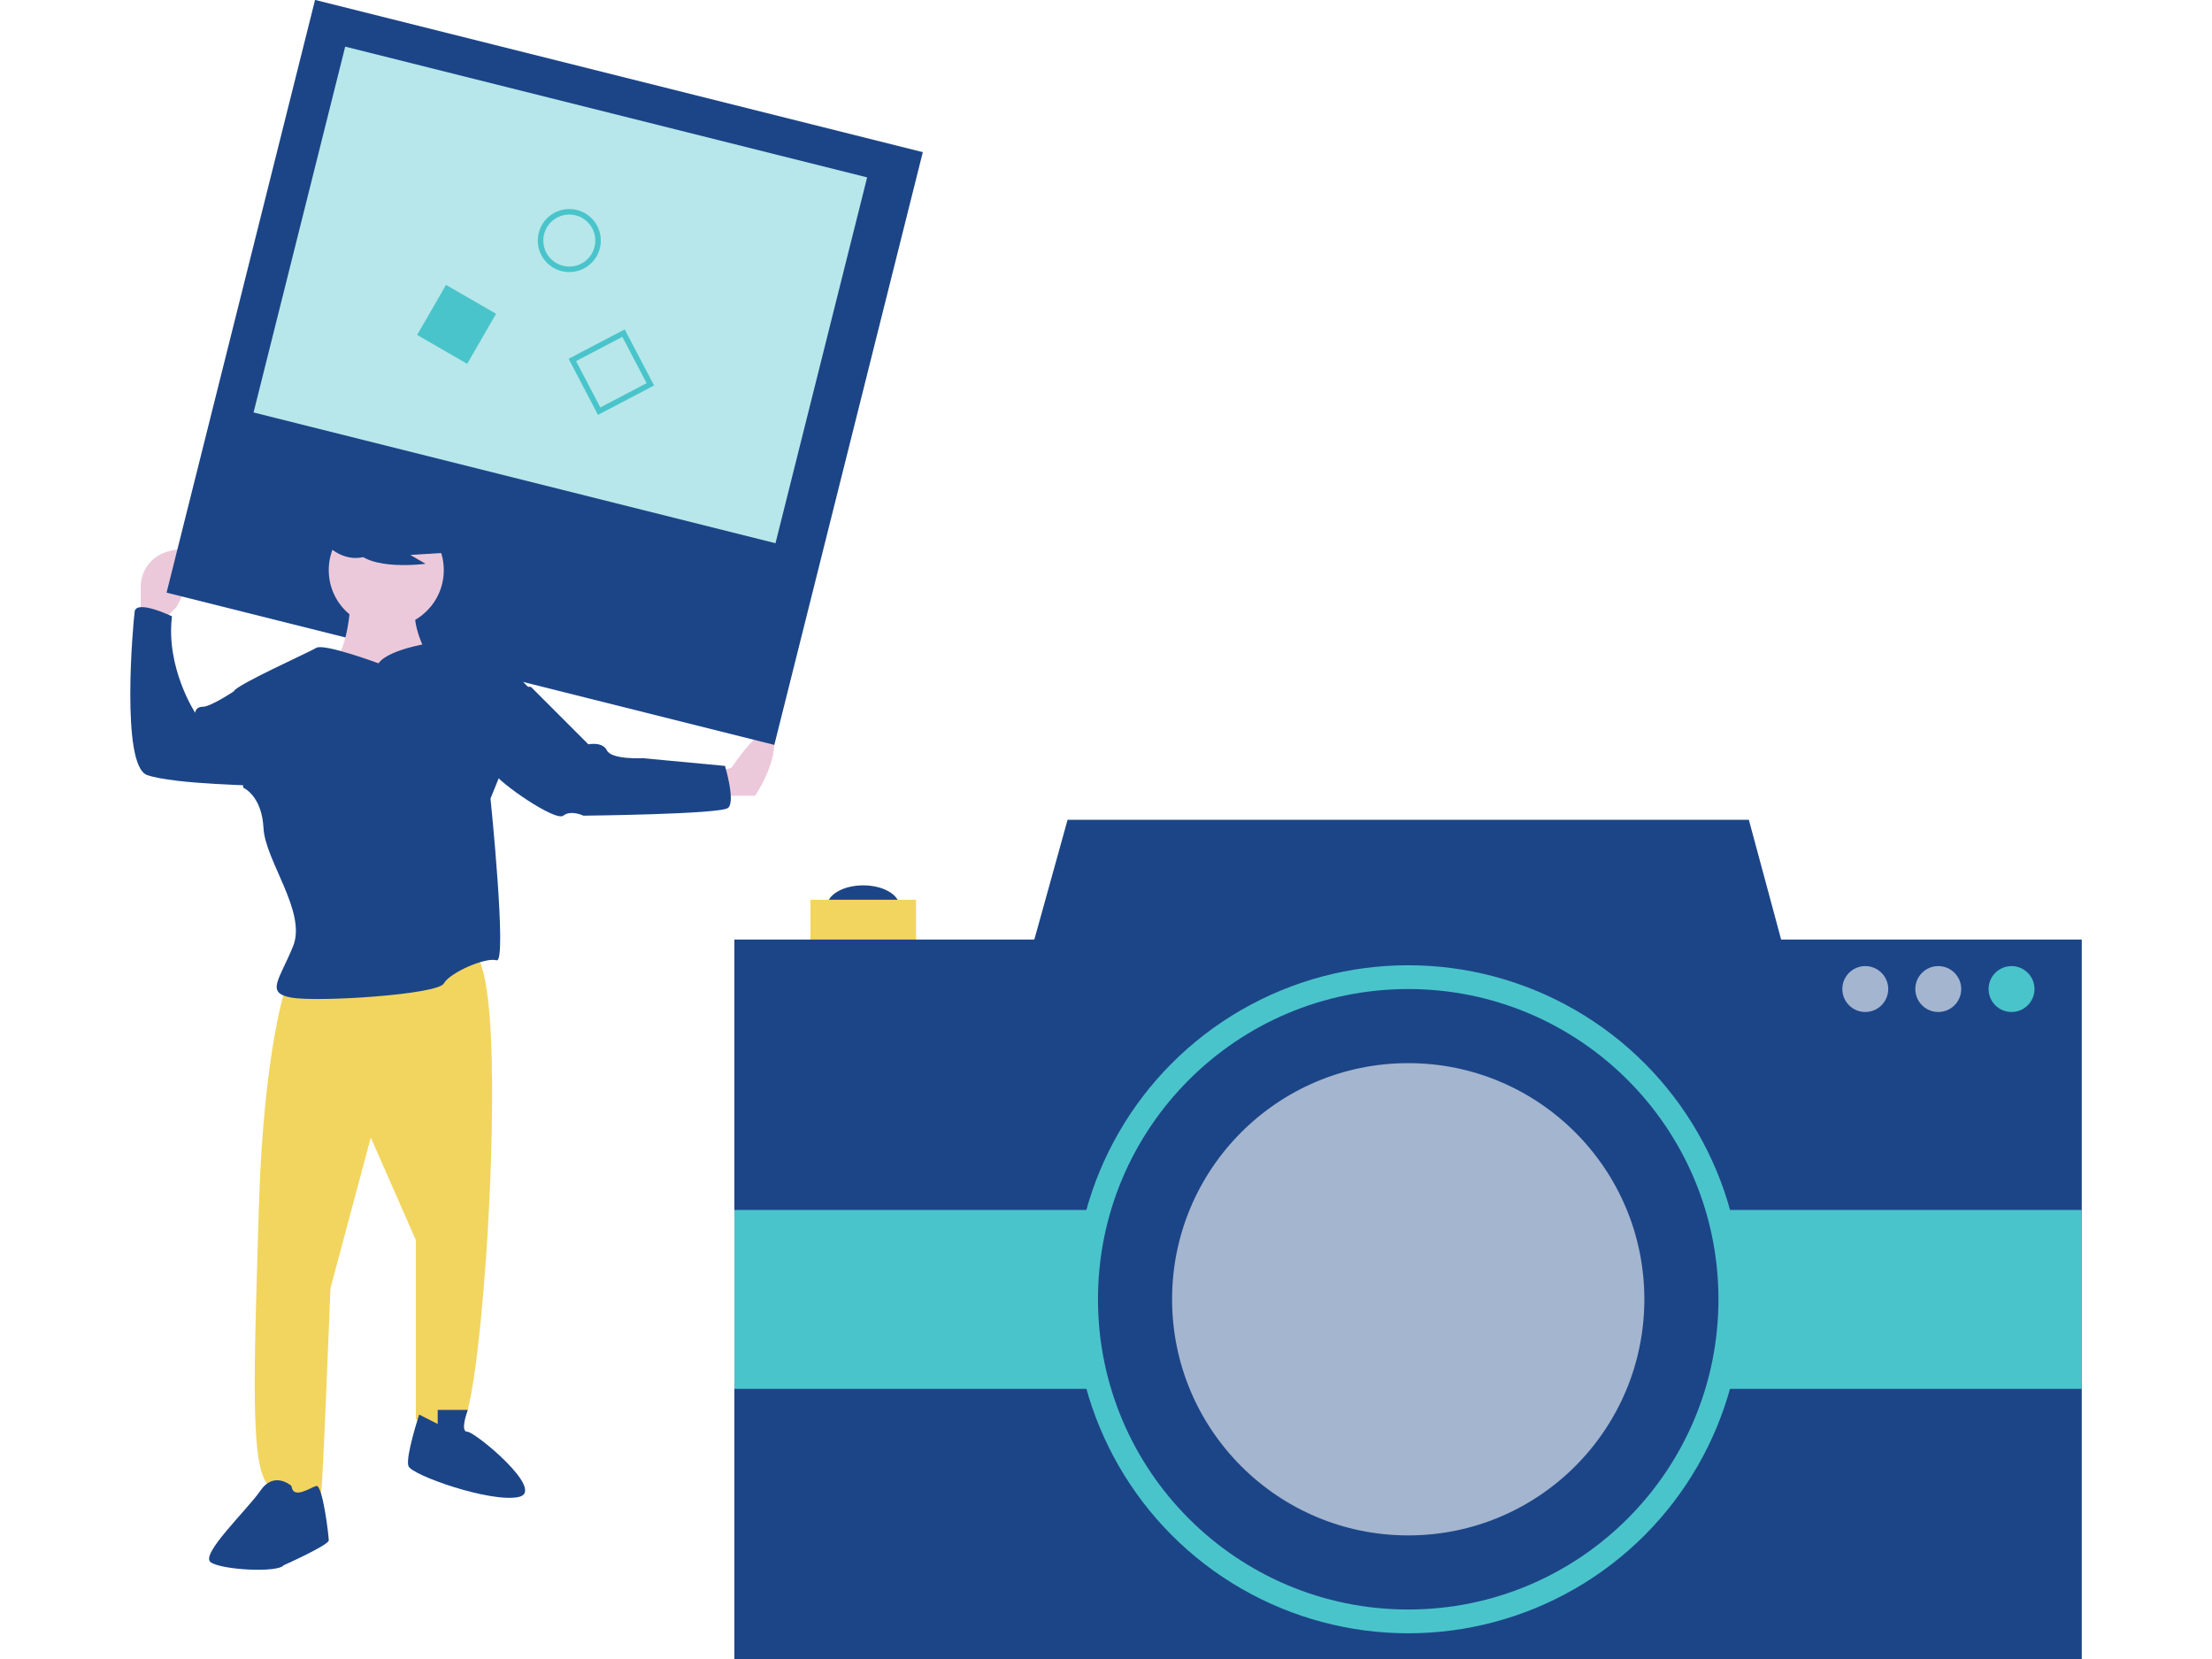
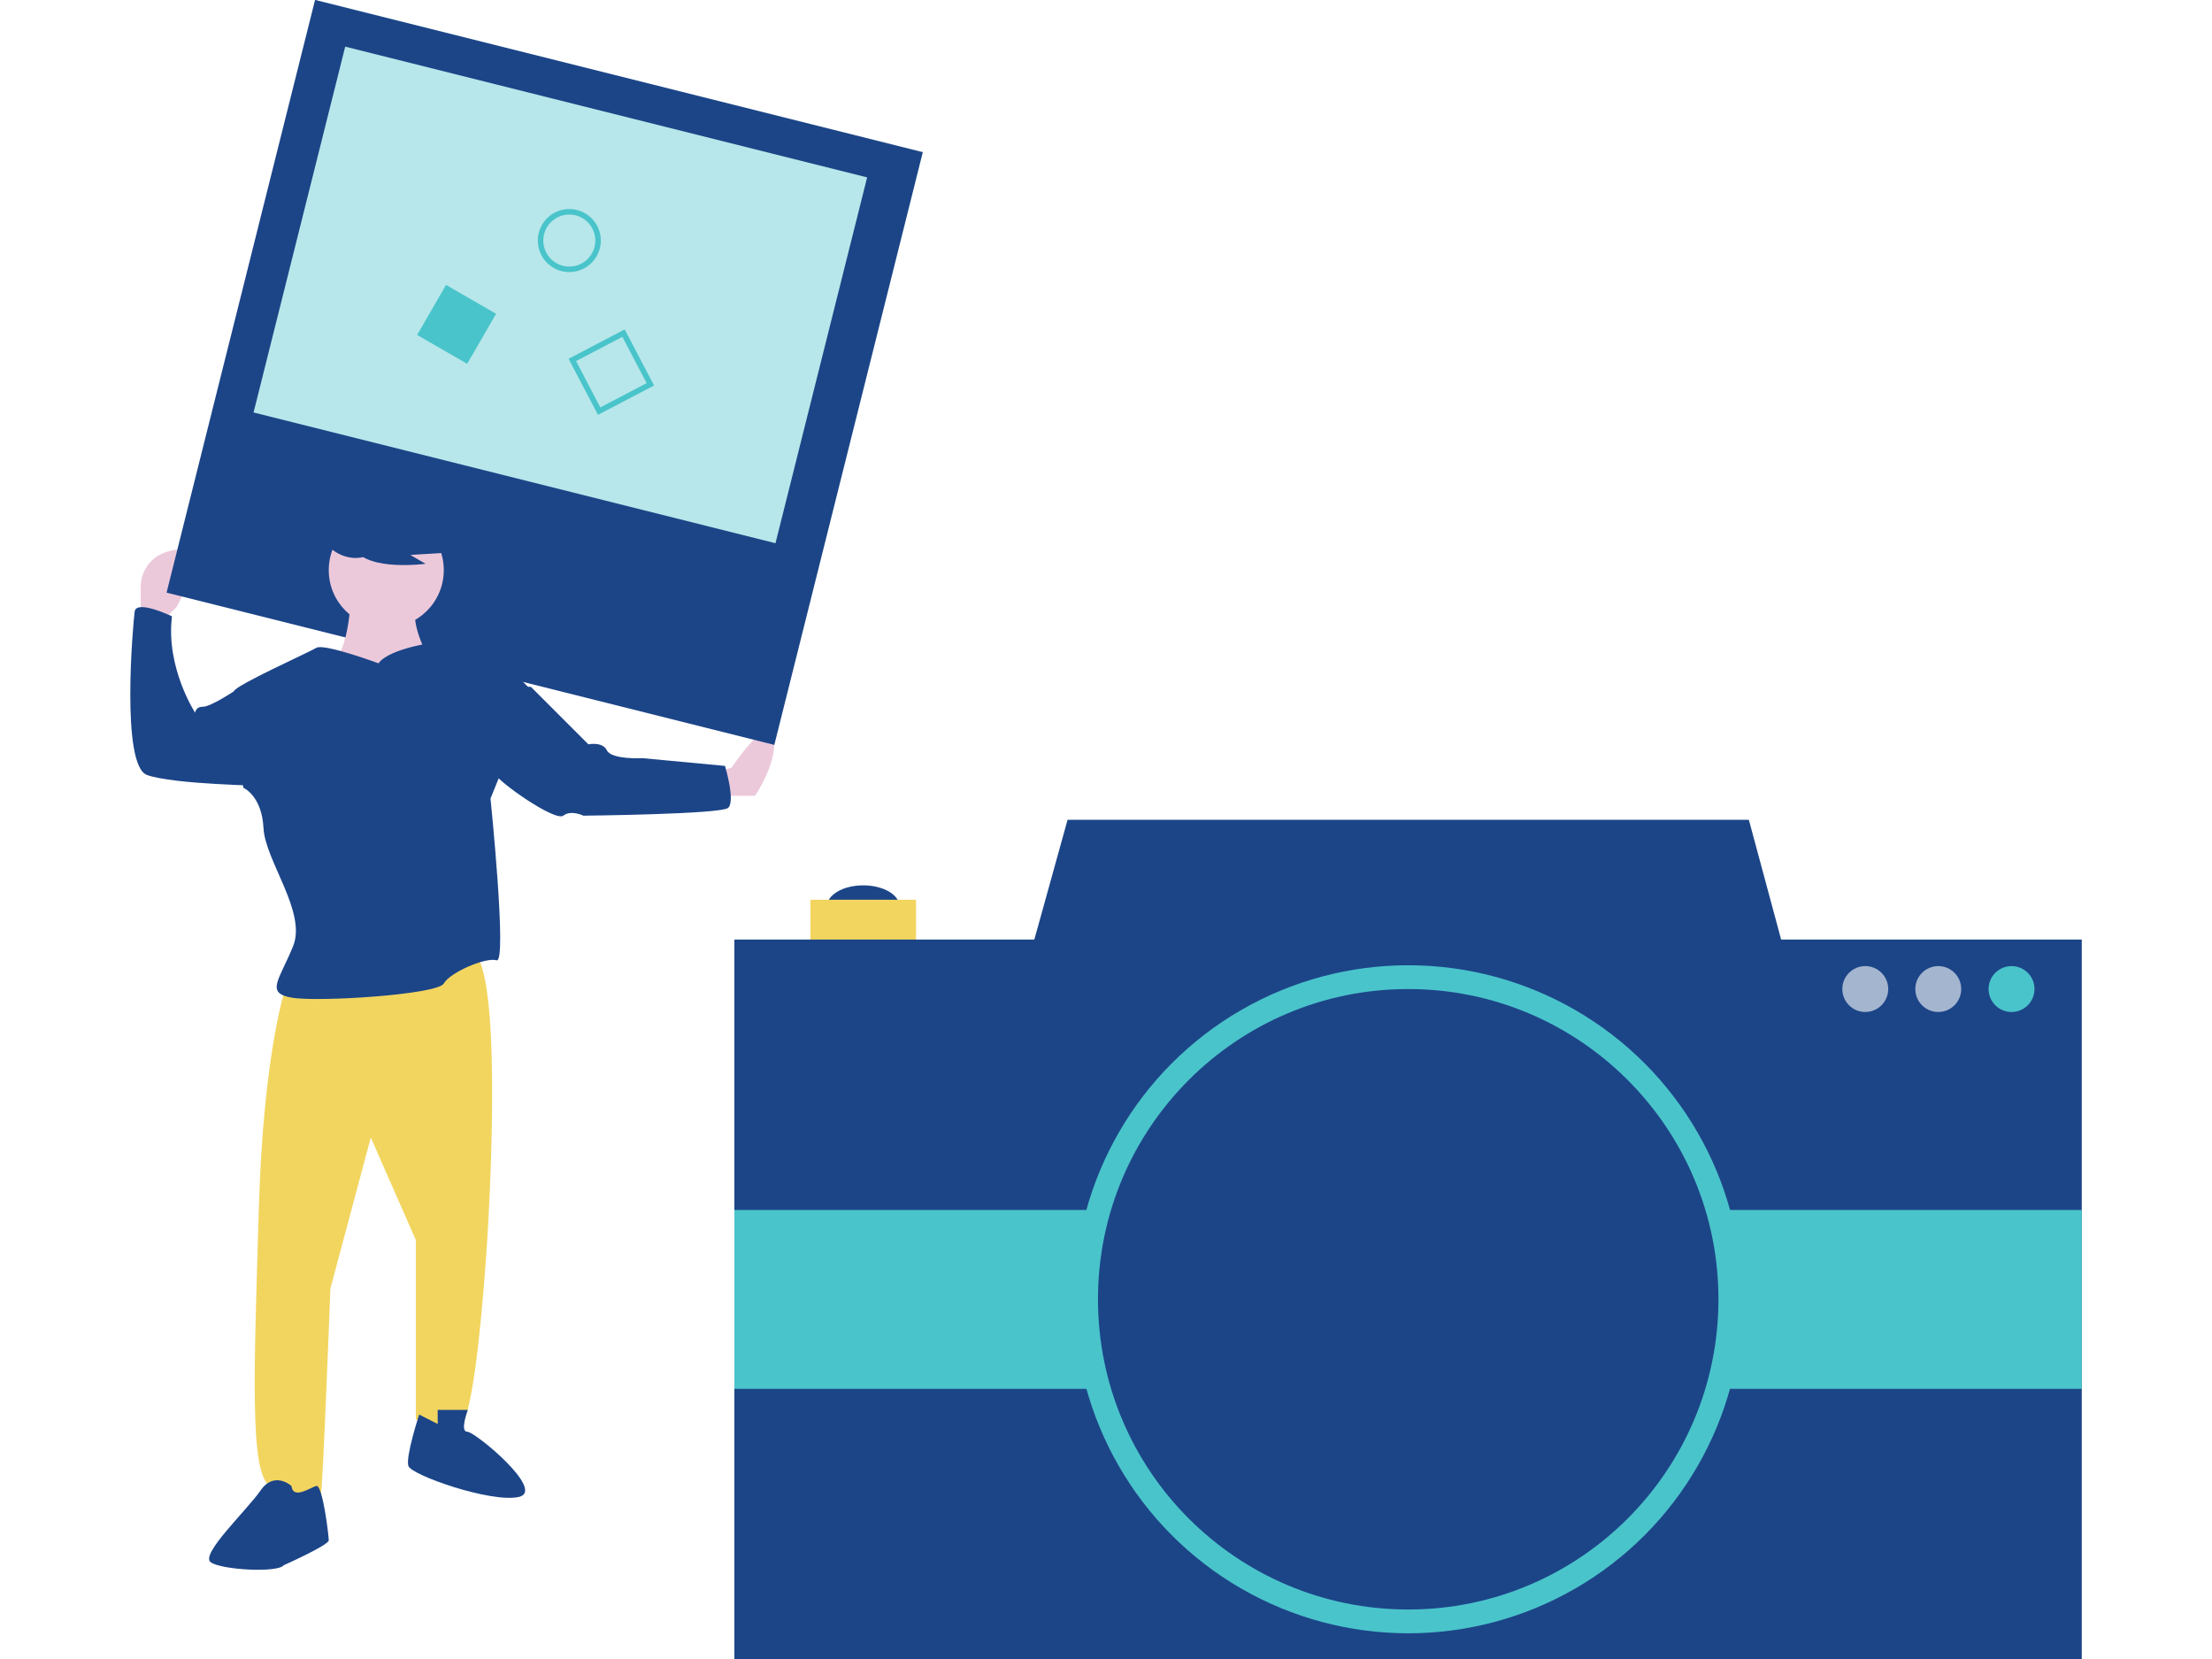
<svg xmlns="http://www.w3.org/2000/svg" id="Layer_1" x="0px" y="0px" viewBox="0 0 800 600" xml:space="preserve">
  <g>
    <g>
      <ellipse fill="#1C4588" cx="312.2" cy="327.8" rx="13.1" ry="7.6" />
    </g>
    <g>
      <polygon fill="#1C4588" points="655.9,383.2 362,383.2 369.2,357.2 375.5,334.7 386.1,296.5 632.5,296.5 642.8,334.7 649.8,360.8       " />
    </g>
    <g>
      <rect x="293.1" y="325.4" fill="#F2D55F" width="38.2" height="29.6" />
    </g>
    <g>
      <rect x="265.6" y="339.8" fill="#1C4588" width="487.3" height="260.2" />
    </g>
    <g>
      <rect x="265.6" y="437.6" fill="#4AC4CB" width="487.3" height="64.7" />
    </g>
    <g>
      <circle fill="#4AC4CB" cx="509.3" cy="469.9" r="120.8" />
    </g>
    <g>
      <circle fill="#1C4588" cx="509.3" cy="469.9" r="112.2" />
    </g>
    <g>
-       <circle fill="#A4B5CF" cx="509.3" cy="469.9" r="85.4" />
-     </g>
+       </g>
    <g>
      <circle fill="#4AC4CB" cx="727.5" cy="357.7" r="8.3" />
    </g>
    <g>
      <circle fill="#A4B5CF" cx="701" cy="357.7" r="8.3" />
    </g>
    <g>
      <circle fill="#A4B5CF" cx="674.6" cy="357.7" r="8.3" />
    </g>
    <g>
      <rect x="480" y="302.6" fill="#1C4588" width="57.8" height="26.2" />
    </g>
    <g>
      <path fill="#ECC9DA" d="M58.7,224.7l5.1-5.1c0,0,12.9-22.5,0-20.8c-12.9,1.7-12.9,12.9-12.9,12.9v12.9L58.7,224.7z" />
    </g>
    <g>
      <path fill="#ECC9DA" d="M259.5,279.3l5.1-1.7c0,0,13.5-20.2,15.2-11.2s-6.7,21.4-6.7,21.4h-13.5L259.5,279.3z" />
    </g>
    <g>
      <rect x="86.6" y="21.4" transform="matrix(0.243 -0.97 0.97 0.243 18.441 293.139)" fill="#1C4588" width="221" height="226.6" />
    </g>
    <g>
      <rect x="134.5" y="9.4" transform="matrix(0.243 -0.97 0.97 0.243 49.902 277.355)" fill="#B7E7EA" width="136.4" height="194.6" />
    </g>
    <g>
      <ellipse fill="#1C4588" cx="138.7" cy="203.4" rx="22.6" ry="18.8" />
    </g>
    <g>
      <path fill="#F2D55F" d="M103.7,355.8c0,0-8.4,23.1-10.1,81.5c-1.7,58.5-3.4,95,3.9,100.1c7.3,5.1,18,3.9,18.6,2.8    c0.6-1.1,3.4-74.2,3.4-74.2l14.6-54.6l16.3,37.1v64.7c0,0,12.4,11.2,17.4,0.6c5.1-10.7,8.4-65.2,8.4-65.2s6.2-92.8-4.5-104    C161.1,333.3,103.7,355.8,103.7,355.8z" />
    </g>
    <g>
      <path fill="#1C4588" d="M105.4,537.4c0,0-6.2-5.6-11.2,1.7c-5.1,7.3-21.9,23.1-18,25.9c3.9,2.8,24.2,3.9,26.4,1.1    c0,0,16.3-7.3,16.3-9s-2.2-20.2-4.5-19.7C112.2,538,106,542.5,105.4,537.4z" />
    </g>
    <g>
      <path fill="#1C4588" d="M158.3,509.9h10.9c0,0-3,7.9-0.2,7.9c2.8,0,28.7,21.4,18.6,23.6c-10.1,2.2-38.8-7.9-39.9-11.2    s3.9-18.6,3.9-18.6l6.7,3.4V509.9z" />
    </g>
    <g>
-       <path fill="#ECC9DA" d="M126.8,218c0,0-1.1,19.1-6.7,20.8c-5.6,1.7,18,19.1,18,19.1l16.3-21.4c0,0-6.2-10.7-3.9-18.6    C152.6,210.1,126.8,218,126.8,218z" />
+       <path fill="#ECC9DA" d="M126.8,218c0,0-1.1,19.1-6.7,20.8c-5.6,1.7,18,19.1,18,19.1l16.3-21.4c0,0-6.2-10.7-3.9-18.6    C152.6,210.1,126.8,218,126.8,218" />
    </g>
    <g>
      <path fill="#1C4588" d="M136.9,239.9c0,0-19.7-7.3-22.5-5.6S85.2,247.8,84.6,250c-0.6,2.2,3.4,34.9,3.4,34.9s6.7,2.8,7.3,14.6    s15.7,30.4,10.7,42.7s-10.1,16.9-0.6,18.6c9.6,1.7,52.9-1.1,55.1-5.1s15.2-9.6,19.1-8.4s-2.2-58.5-2.2-58.5l3.4-8.4l11.2-30.9    c0,0-16.9-19.1-33.2-17.4C158.8,232,140.8,234.3,136.9,239.9z" />
    </g>
    <g>
      <path fill="#1C4588" d="M93,251.7l-8.4-1.7c0,0-8.4,5.6-11.2,5.6c-2.8,0-2.8,2.2-2.8,2.2s-10.7-16.3-8.4-34.9    c0,0-12.9-6.2-13.5-1.7s-5.1,55.7,4.5,59.1s42.2,3.9,42.2,3.9L93,251.7z" />
    </g>
    <g>
      <path fill="#1C4588" d="M184.1,248.4h7.9l20.8,20.8c0,0,5.1-1.1,6.7,2.2c1.7,3.4,12.9,2.8,12.9,2.8l29.8,2.8    c0,0,3.9,12.9,1.1,15.2s-52.3,2.8-52.3,2.8s-4.5-2.2-7.3,0c-2.8,2.2-23.1-11.8-25.3-15.7S184.1,248.4,184.1,248.4z" />
    </g>
    <g>
      <circle fill="#ECC9DA" cx="139.7" cy="206.2" r="20.8" />
    </g>
    <g>
      <path fill="#1C4588" d="M126.8,194.1c0,0-3.6-9.3,1.6-12.3l1.4,4.1c0,0,13-7.8,16.4-6.1l-3.2,4.3c0,0,15.1,0,16.2,5.9l-5.3,0.2    c0,0,5.7,3.7,5.9,9.8l-11.4,0.7l5.5,3.2c0,0-20.6,2.8-25.6-5.3L126.8,194.1z" />
    </g>
    <g>
      <path fill="#1C4588" d="M119.2,198c0,0,6,5.9,13.8,3s0-13.7,0-13.7l-5.2-2.6L119.2,198z" />
    </g>
    <rect x="210.6" y="124" transform="matrix(0.886 -0.464 0.464 0.886 -37.134 118.029)" fill="none" stroke="#4AC4CB" stroke-width="2" stroke-miterlimit="10" width="20.9" height="20.9" />
    <g>
      <rect x="154.7" y="106.9" transform="matrix(0.5 -0.866 0.866 0.5 -19.06 201.657)" fill="#4AC4CB" width="20.9" height="20.9" />
    </g>
    <circle fill="none" stroke="#4AC4CB" stroke-width="2" stroke-miterlimit="10" cx="205.9" cy="87" r="10.4" />
  </g>
</svg>